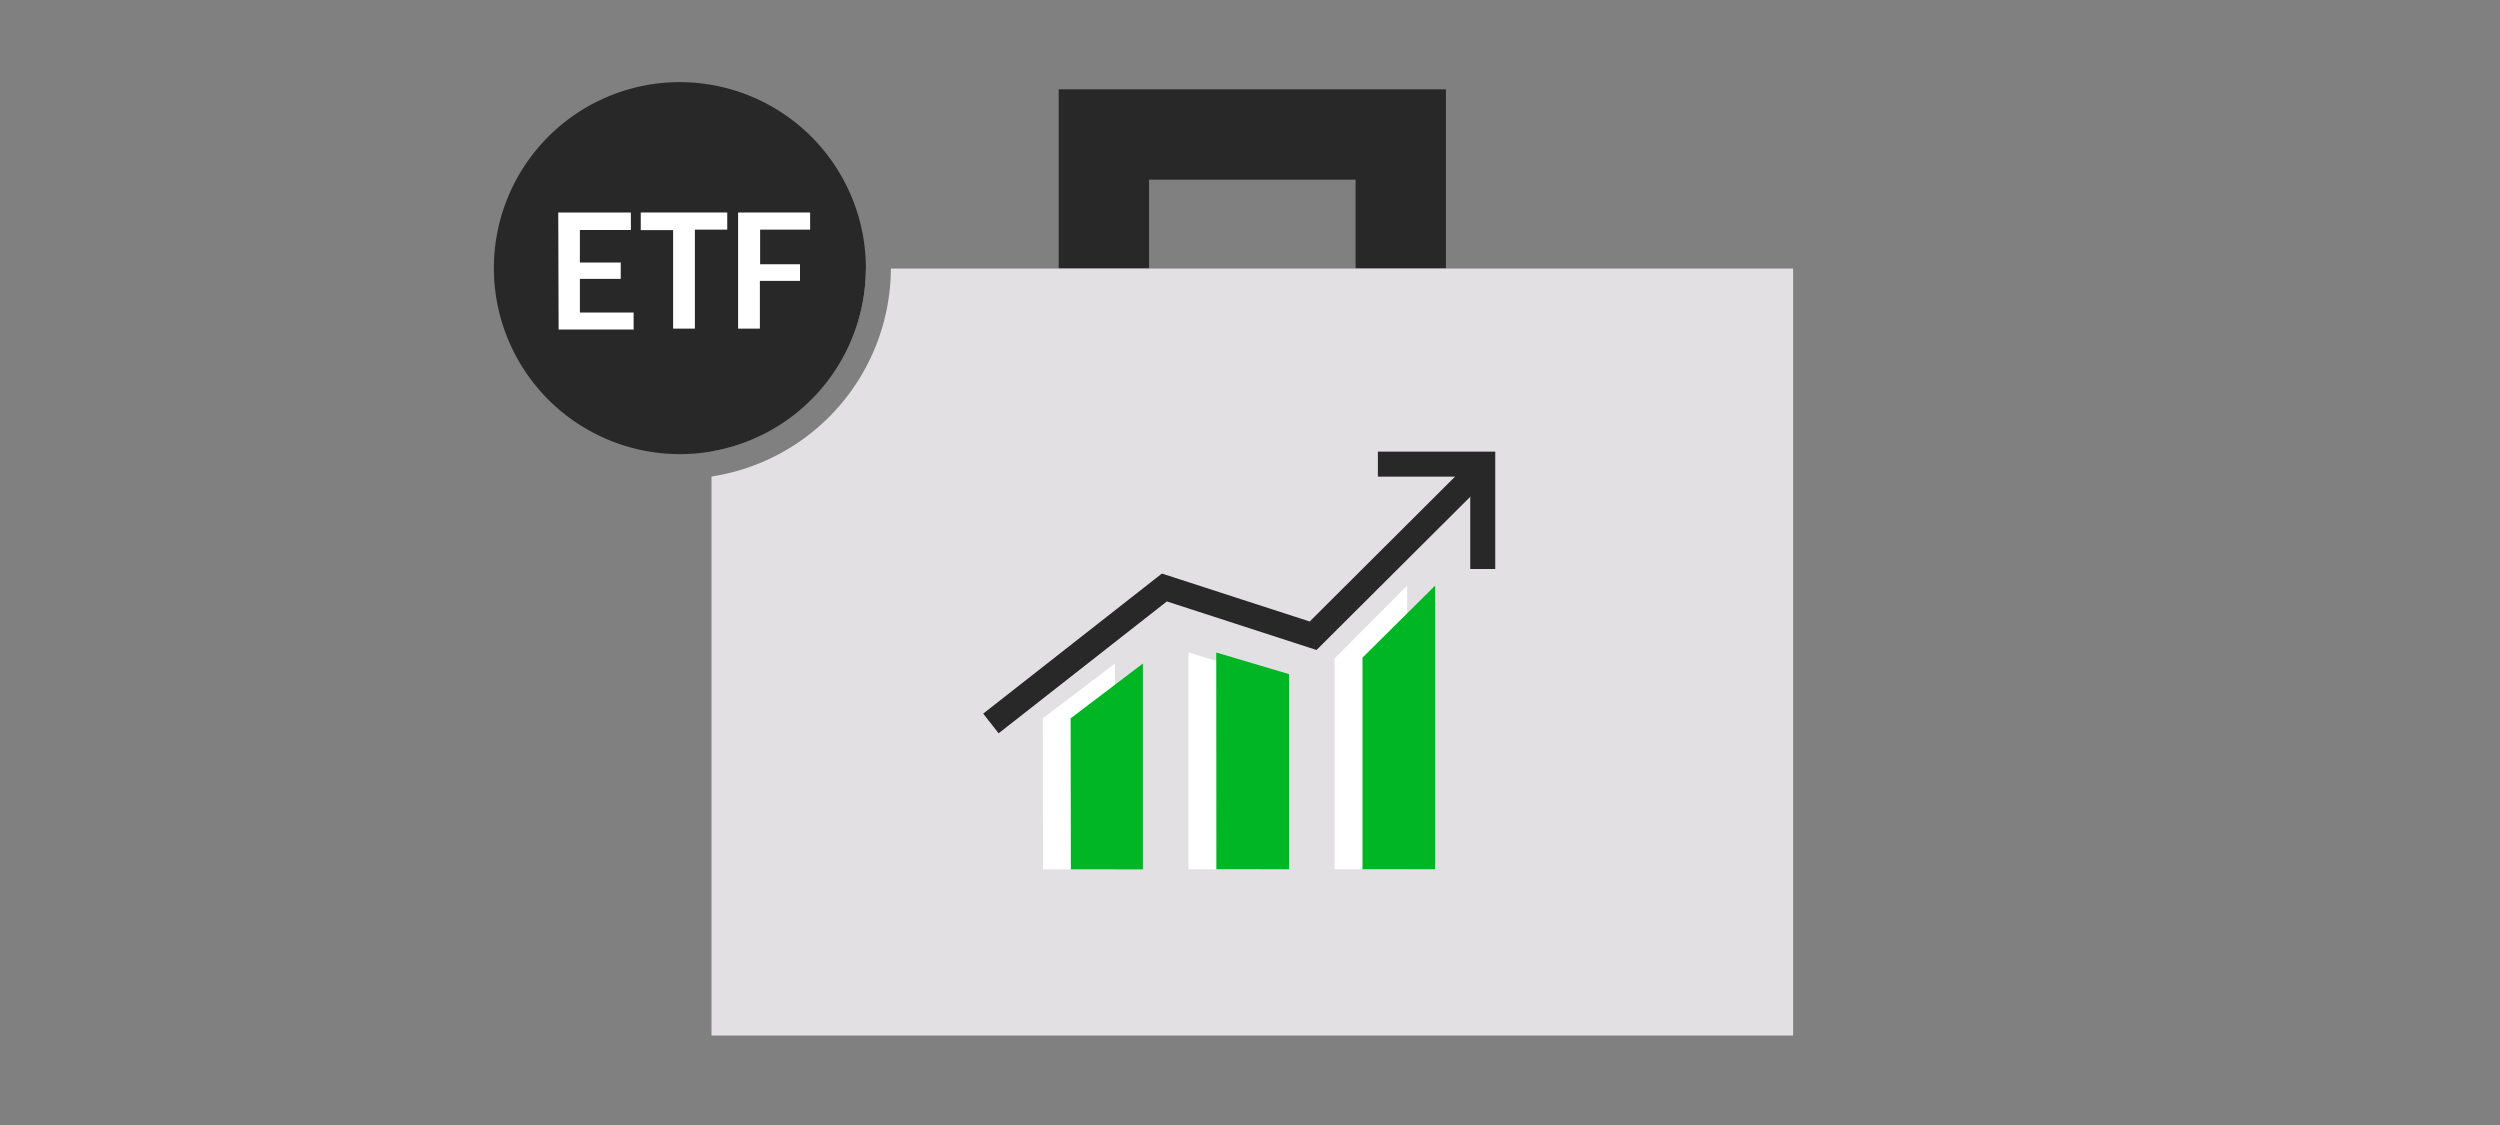
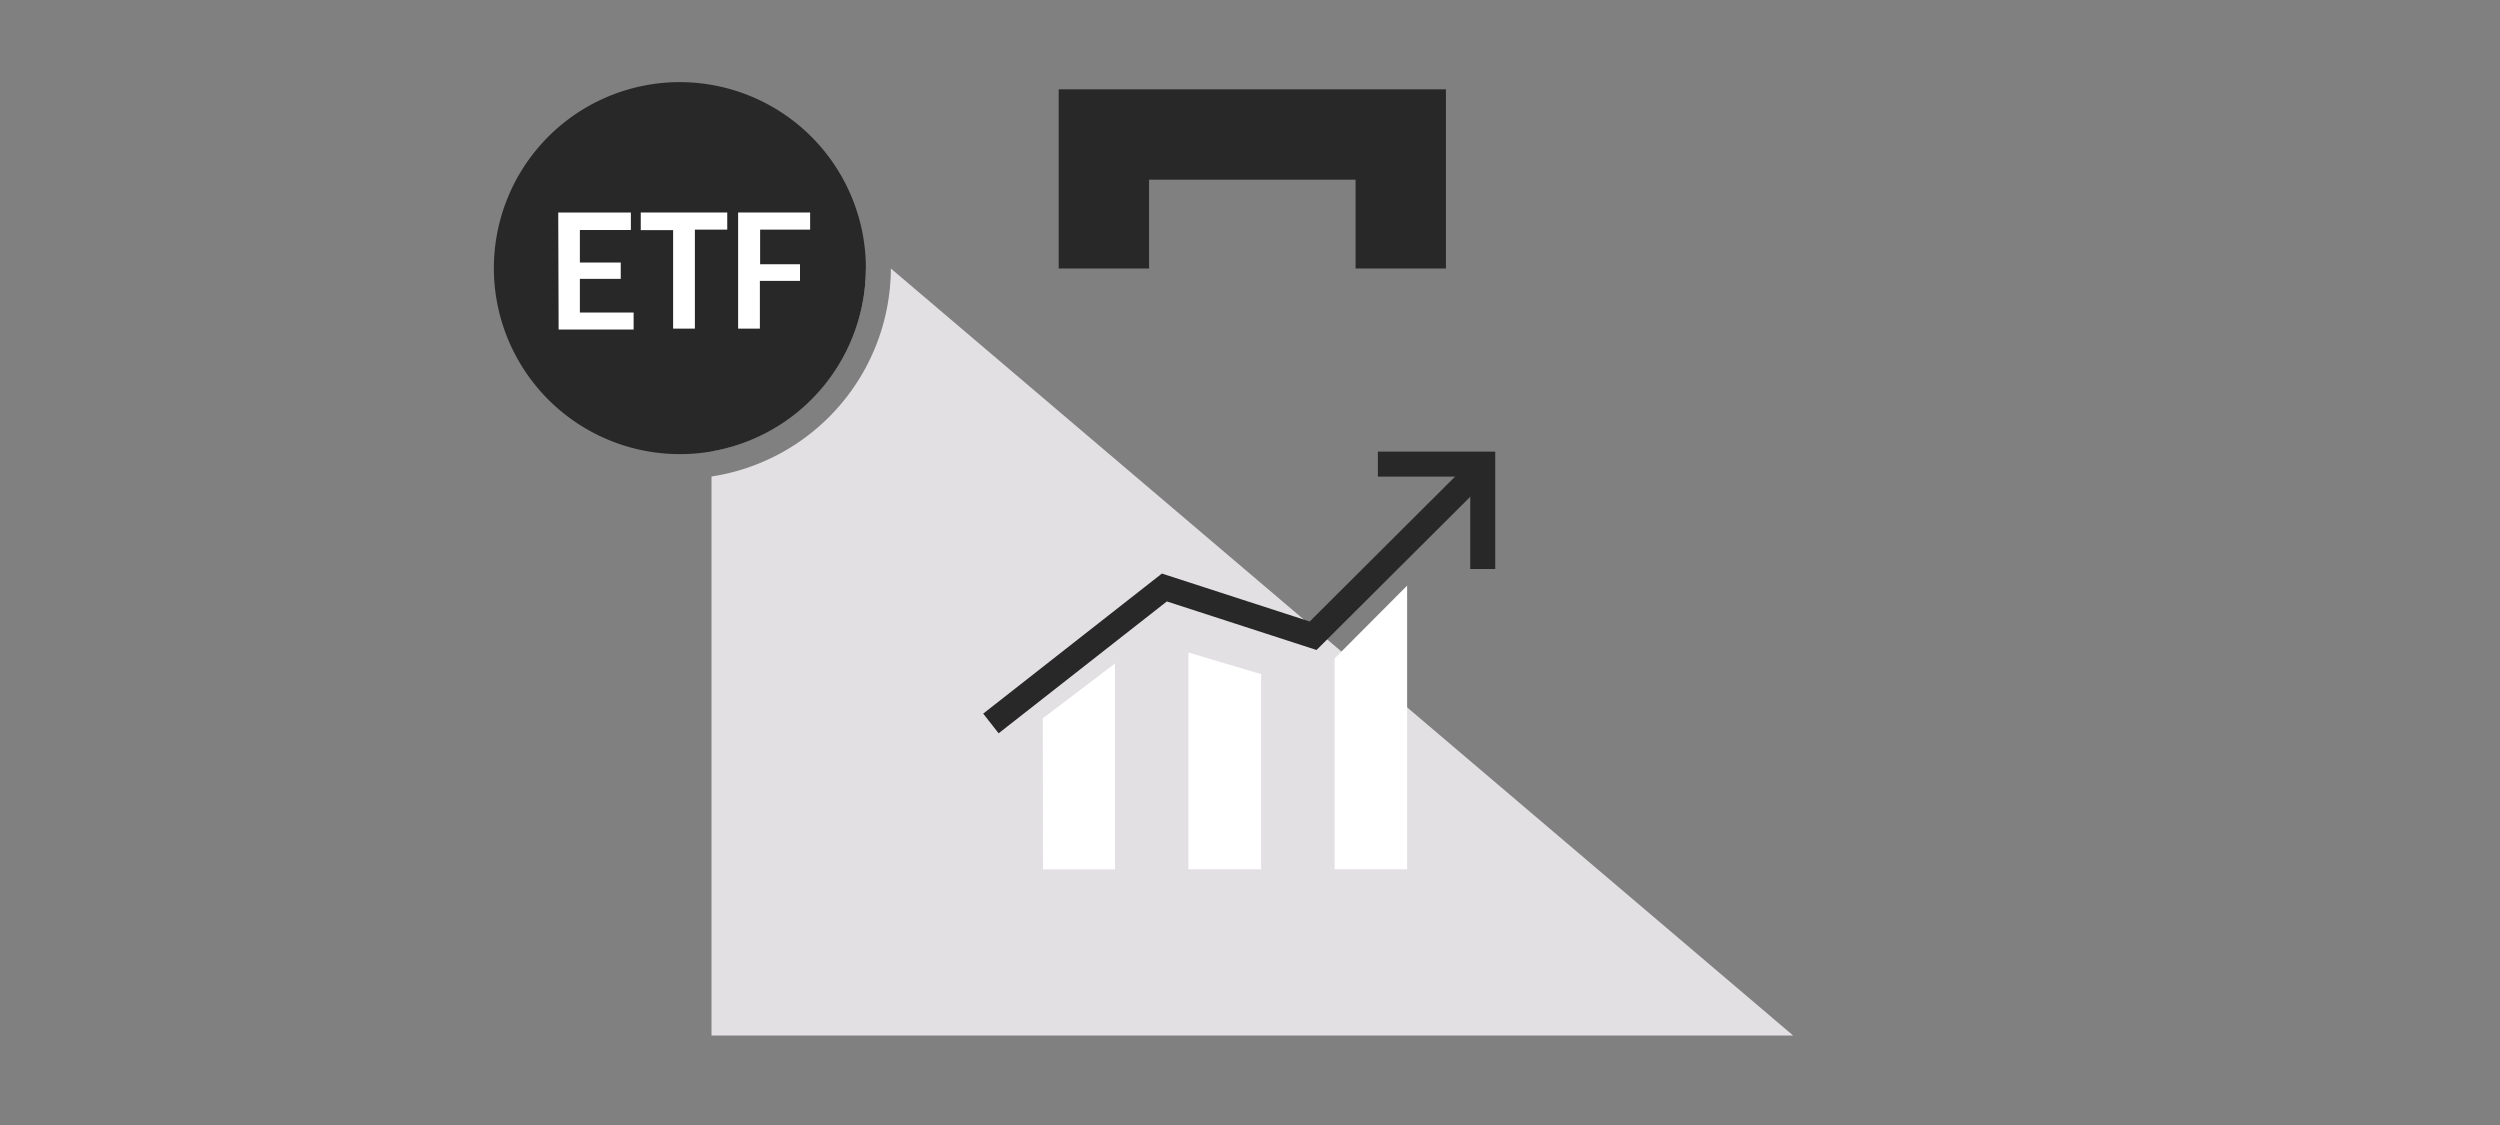
<svg xmlns="http://www.w3.org/2000/svg" id="FLATS" viewBox="0 0 200 90">
  <rect x="0" y="0" width="200" height="90" fill="#808080" stroke="none" />
  <defs>
    <style>.cls-1,.cls-5{fill:none;stroke:#282828;stroke-miterlimit:10;}.cls-1{stroke-width:7.23px;}.cls-2{fill:#e2e0e2;}.cls-3{fill:#282828;}.cls-4{fill:#fff;}.cls-5{stroke-linecap:square;stroke-width:2px;}.cls-6{fill:#00b624;}</style>
  </defs>
  <title>etf_wealth_smp_200x90</title>
  <polyline class="cls-1" points="88.31 21.48 88.31 10.76 112.06 10.76 112.06 21.48" />
  <path class="cls-2" d="M69.27,21.48H56.92V36.1A14.9,14.9,0,0,0,69.27,21.48Z" />
-   <path class="cls-2" d="M71.27,21.48A16.9,16.9,0,0,1,56.92,38.12V82.84h86.53V21.48Z" />
+   <path class="cls-2" d="M71.27,21.48A16.9,16.9,0,0,1,56.92,38.12V82.84h86.53Z" />
  <path class="cls-3" d="M54.39,6.57A14.88,14.88,0,1,0,69.27,21.45,14.9,14.9,0,0,0,54.39,6.57Z" />
  <path class="cls-4" d="M44.66,17h5.81V18.4H46.39V21h3.27v1.31H46.39V25h4.3v1.36h-6Z" />
  <path class="cls-4" d="M53.85,18.41H51.26V17h6.92v1.37H55.59v7.92H53.85Z" />
  <path class="cls-4" d="M59.05,17h5.76v1.37h-4v2.77H64v1.33H60.79v3.82H59.05Z" />
  <path class="cls-4" d="M83.42,57.47l5.78-4.39,0,16.47H83.44ZM95.07,69.54l5.82,0,0-15.61-5.82-1.73Zm11.7,0,5.8,0,0-22.69-5.8,5.82Z" />
  <polyline class="cls-5" points="80.06 57.26 93.15 47 105.05 50.86 117.6 38.35" />
  <polyline class="cls-5" points="111.23 37.13 118.62 37.13 118.62 44.52" />
-   <path class="cls-6" d="M85.65,57.47l5.78-4.39,0,16.47H85.67ZM97.31,69.54l5.81,0,0-15.61-5.82-1.73Zm11.69,0,5.81,0,0-22.69L109,52.61Z" />
</svg>